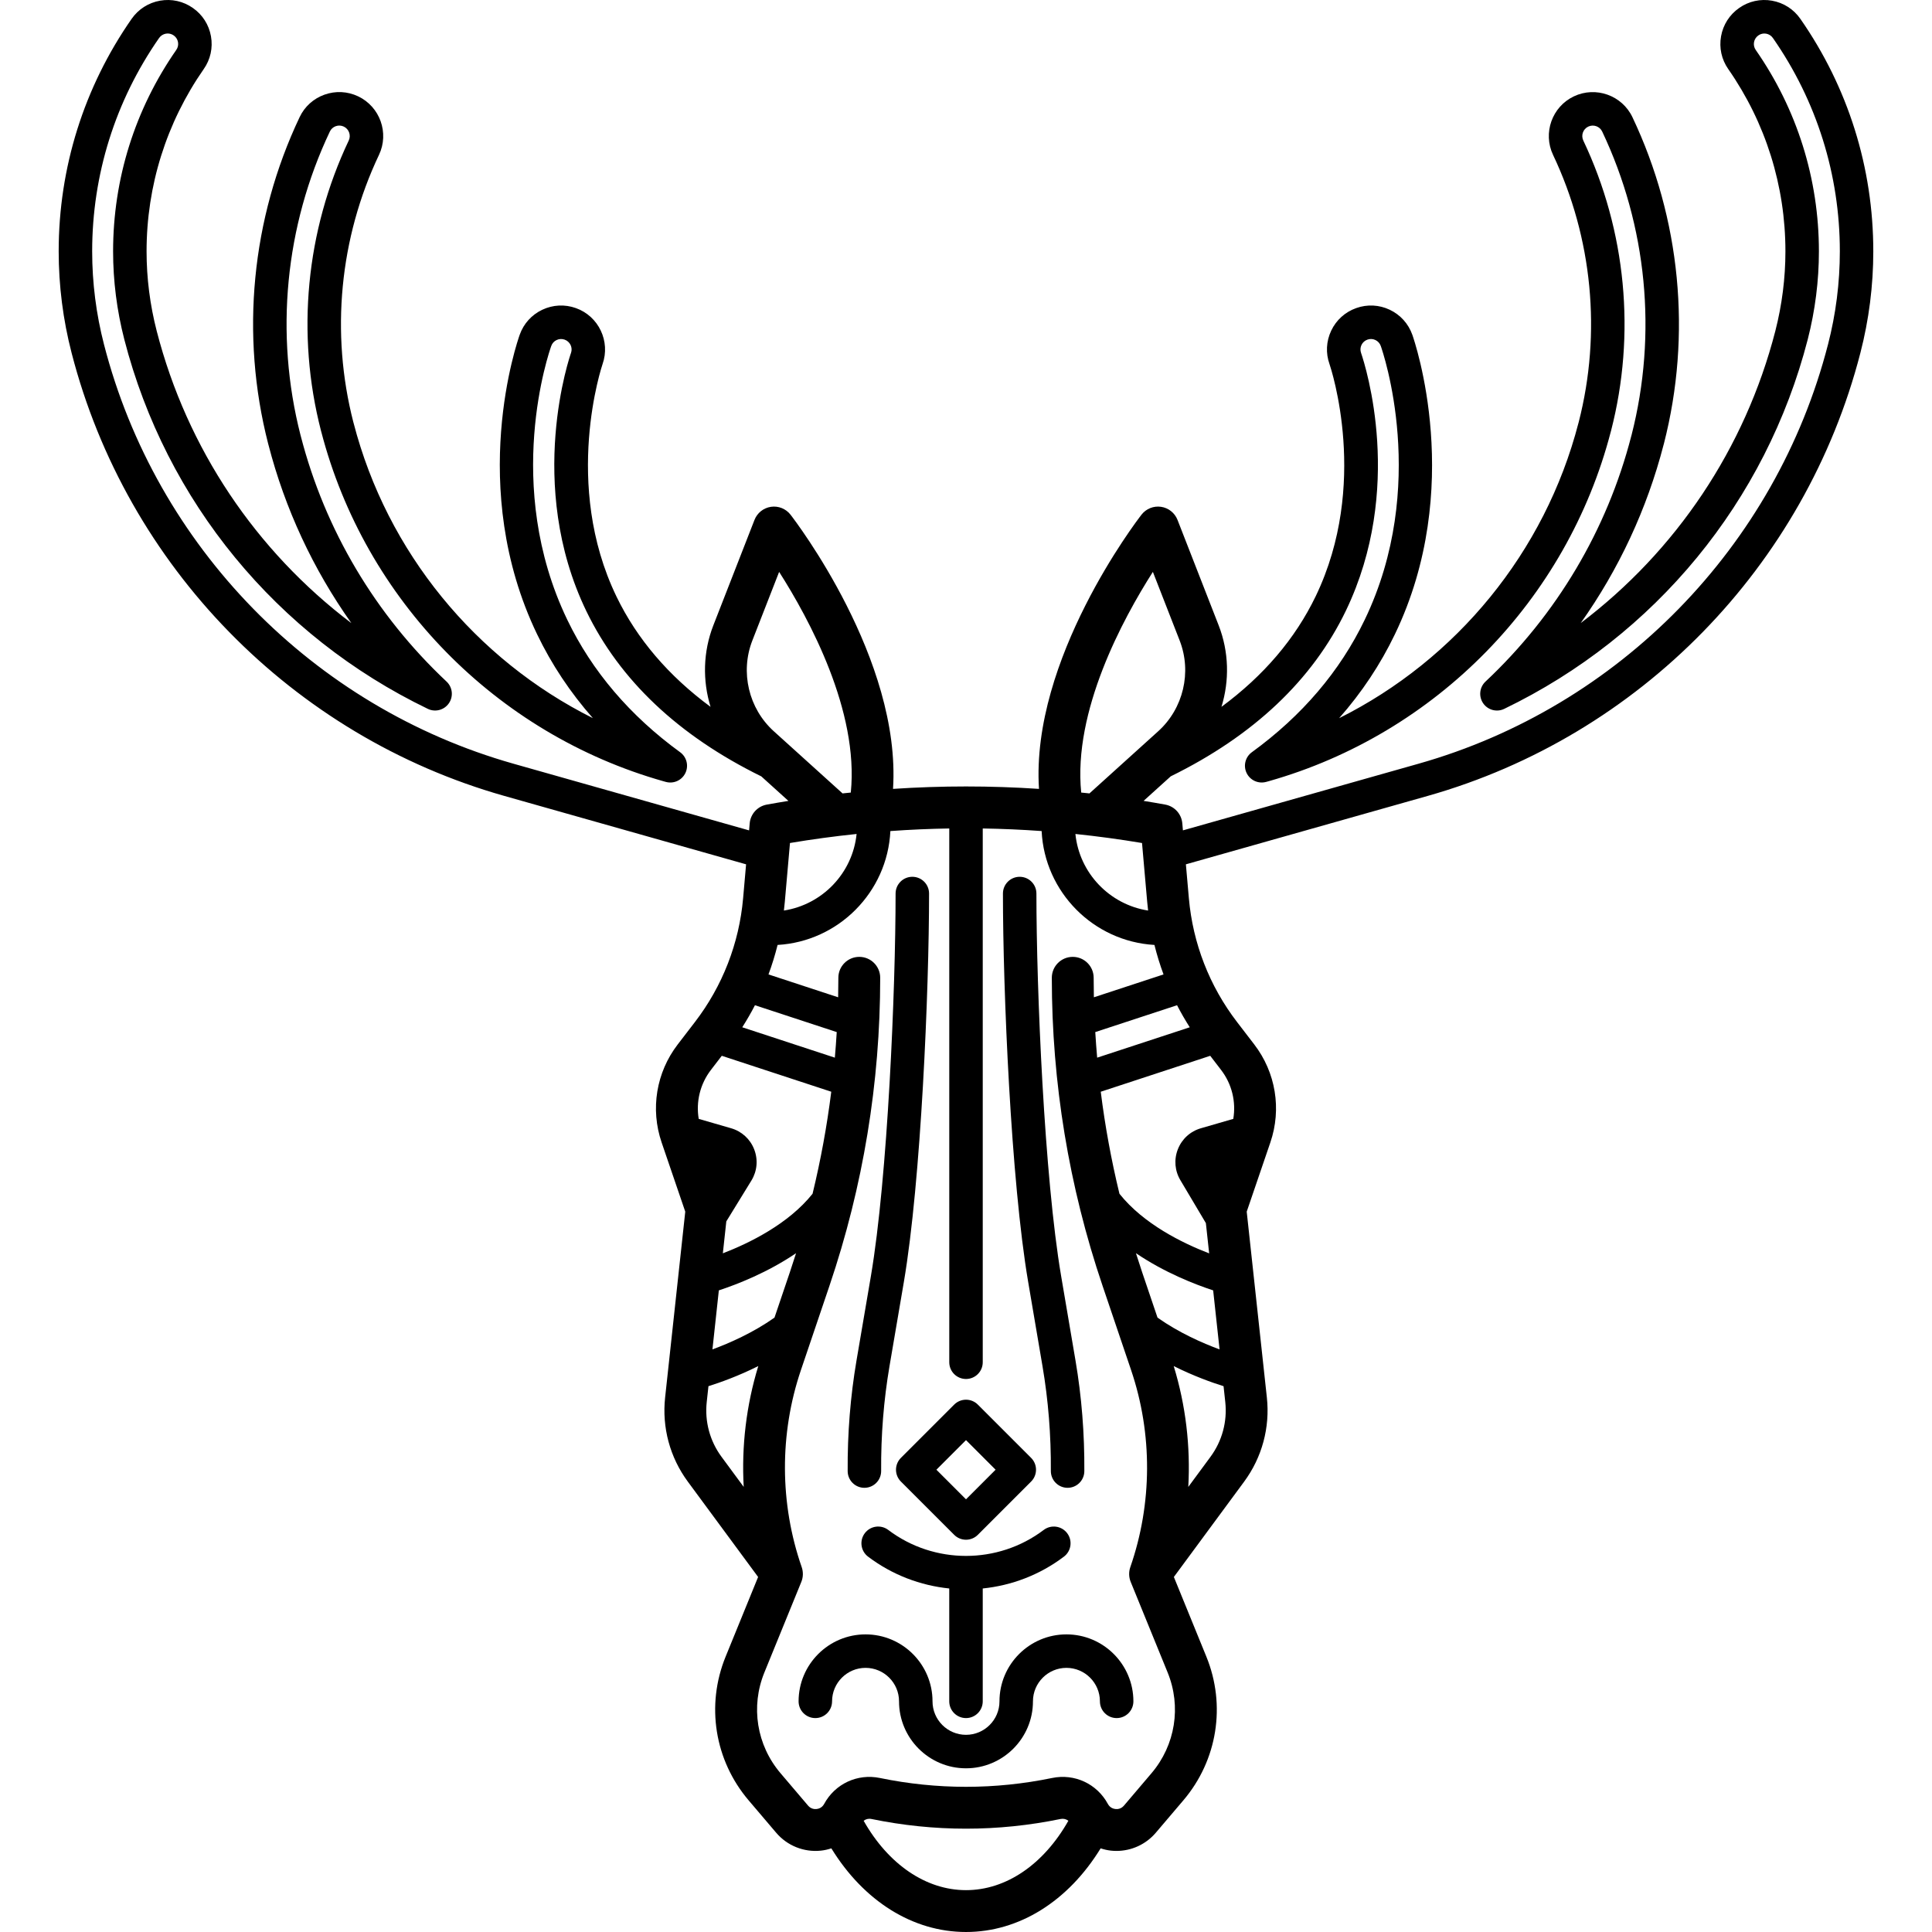
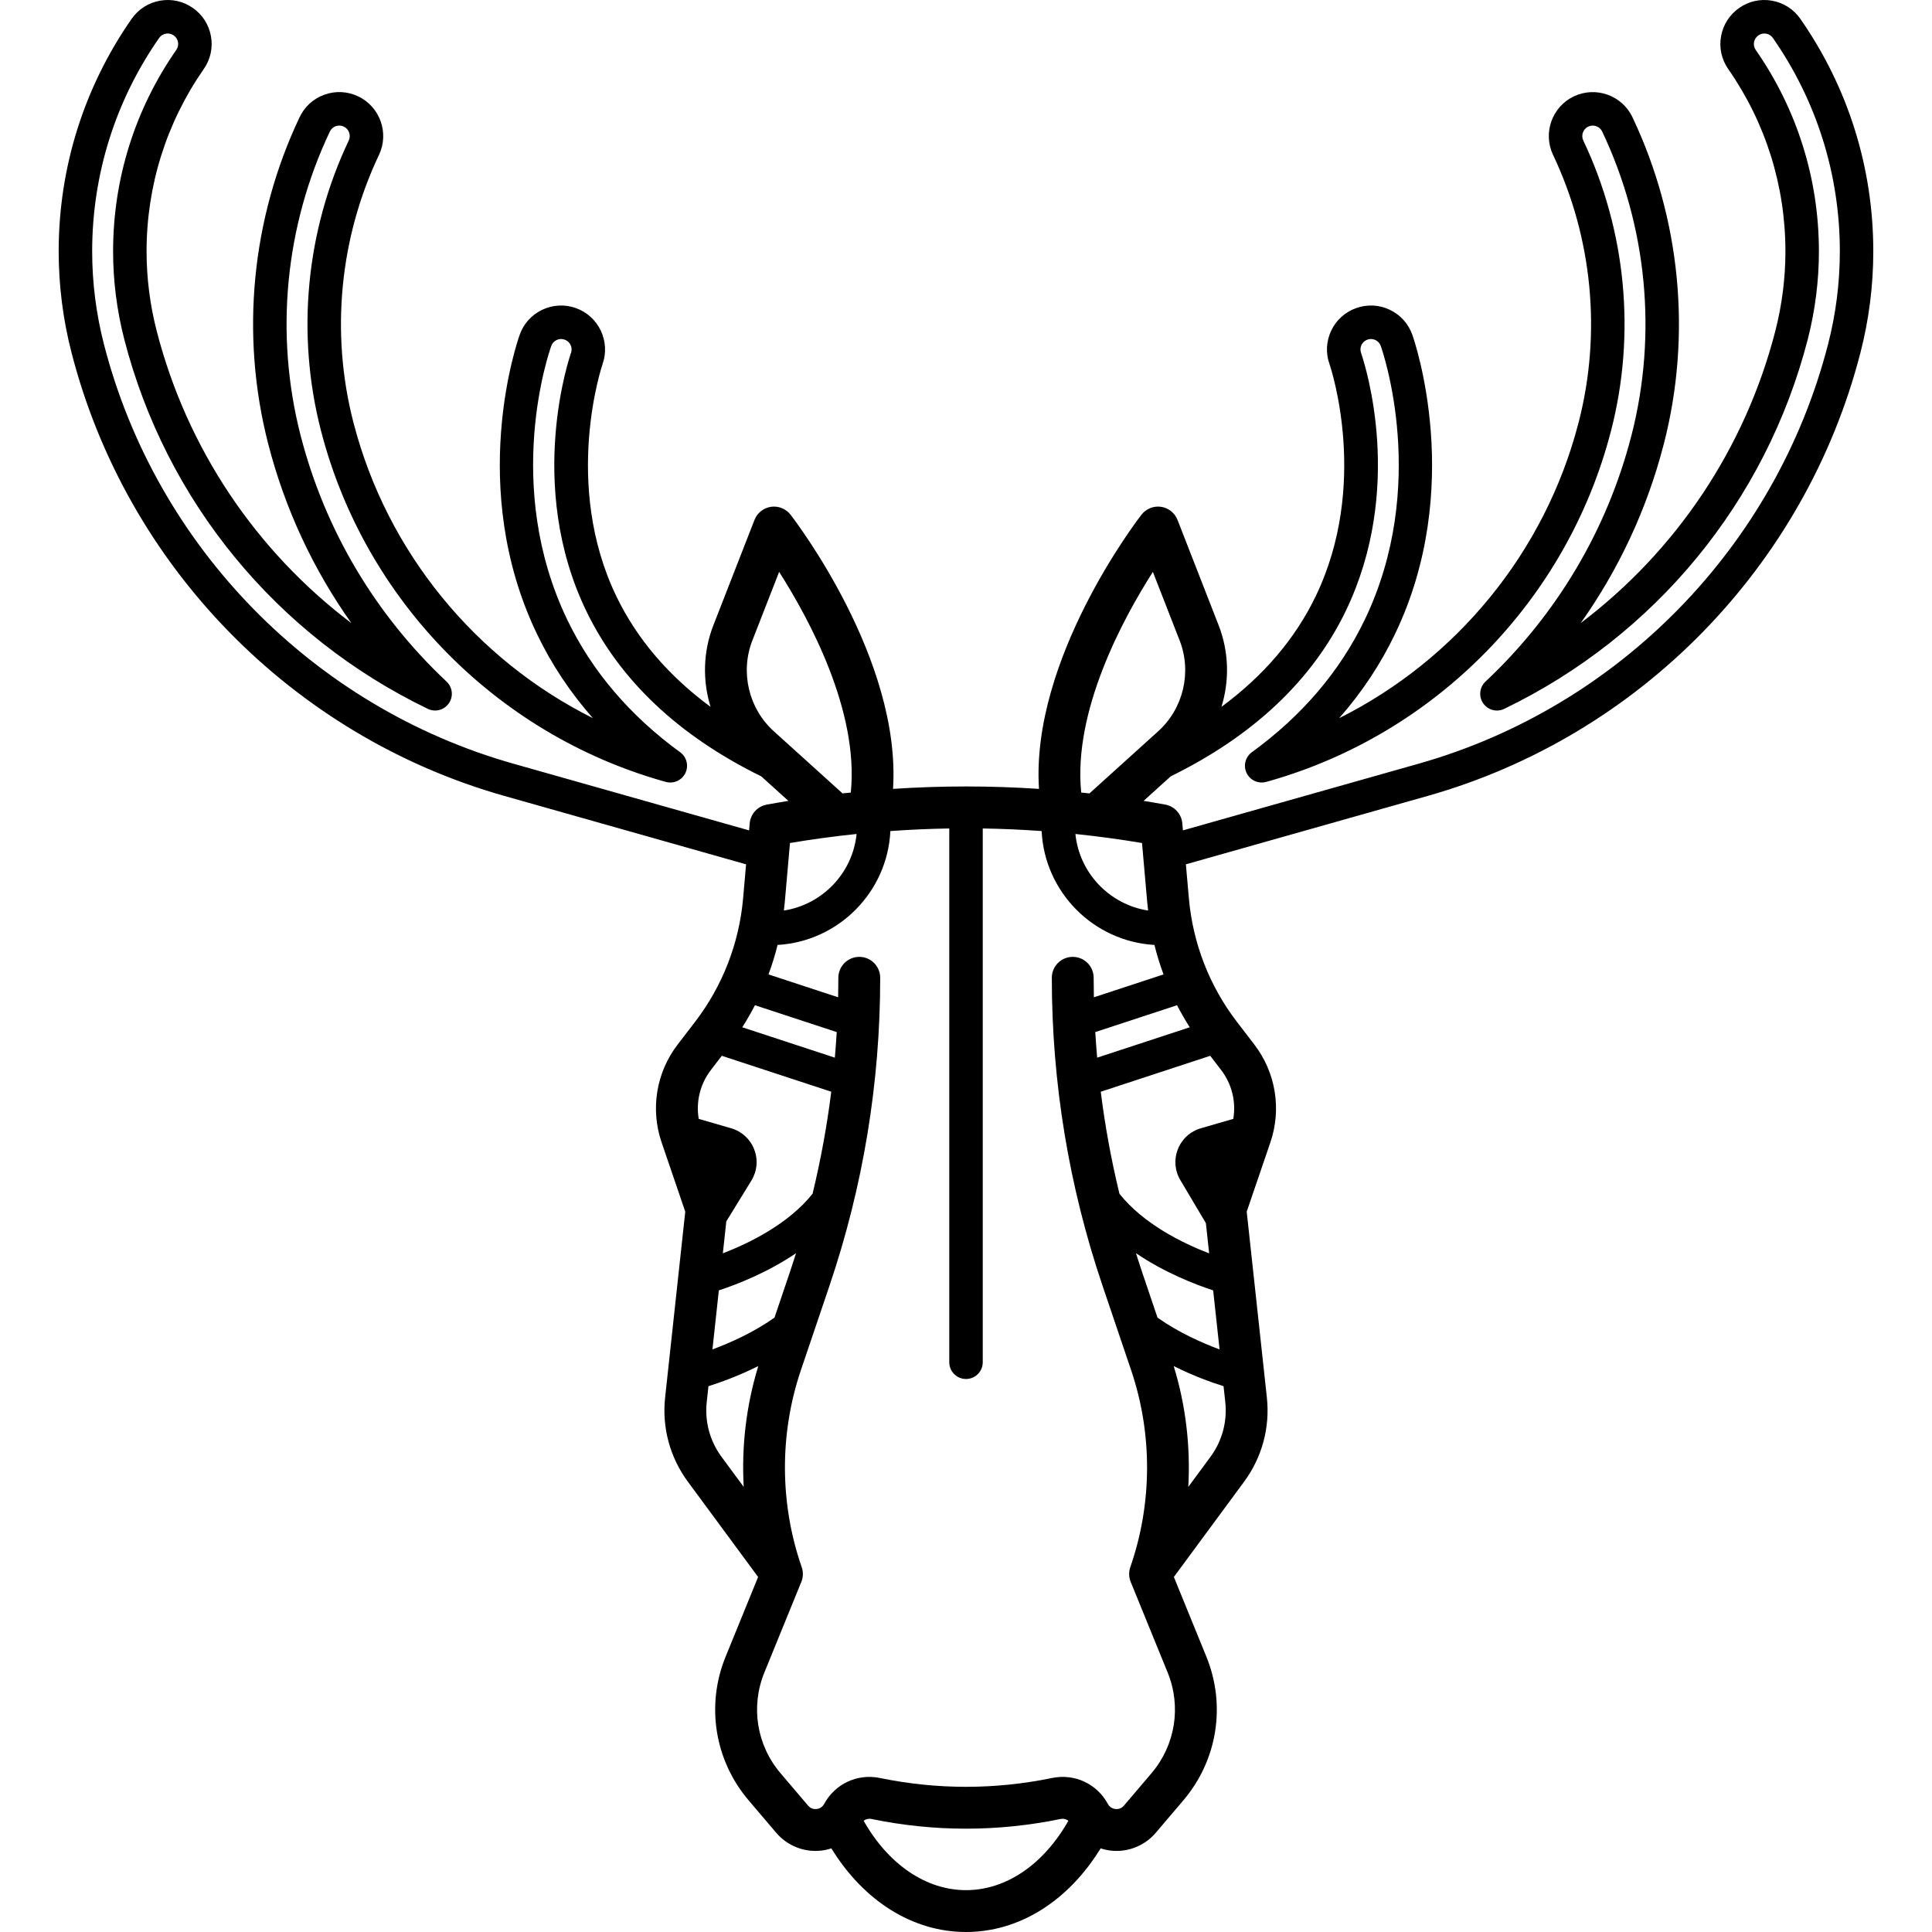
<svg xmlns="http://www.w3.org/2000/svg" fill="#000000" height="800px" width="800px" version="1.1" viewBox="0 0 461.637 461.637" enable-background="new 0 0 461.637 461.637">
  <g>
-     <path d="m206.542,355.501c0.01,0 0.02,0 0.028,0 2.209-0.015 3.987-1.818 3.973-4.027-0.059-8.493 0.612-16.911 1.993-25.02l3.44-20.173c4.104-24.16 6.017-69.646 6.017-92.78 0-2.209-1.791-4-4-4s-4,1.791-4,4c0,22.862-1.876,67.733-5.903,91.437l-3.44,20.171c-1.459,8.571-2.168,17.459-2.106,26.419 0.015,2.201 1.802,3.973 3.998,3.973z" />
-     <path d="m249.1,326.453c1.382,8.116 2.053,16.534 1.993,25.021-0.016,2.209 1.763,4.012 3.972,4.028 0.01,0 0.02,0 0.029,0 2.195,0 3.983-1.773 3.999-3.972 0.063-8.954-0.646-17.843-2.106-26.418l-3.43-20.171c-4.034-23.68-5.913-68.562-5.913-91.438 0-2.209-1.791-4-4-4s-4,1.791-4,4c0,23.149 1.915,68.646 6.026,92.78l3.43,20.17z" />
-     <path d="m254.818,390.523c-8.822,0-16,7.177-16,16 0,4.411-3.589,8-8,8s-8-3.589-8-8c0-8.823-7.178-16-16-16s-16,7.177-16,16c0,2.209 1.791,4 4,4s4-1.791 4-4c0-4.411 3.589-8 8-8s8,3.589 8,8c0,8.823 7.178,16 16,16s16-7.177 16-16c0-4.411 3.589-8 8-8s8,3.589 8,8c0,2.209 1.791,4 4,4s4-1.791 4-4c0-8.823-7.177-16-16-16z" />
-     <path d="m214.091,351.179c0,1.061 0.422,2.078 1.172,2.828l12.729,12.728c0.75,0.75 1.768,1.172 2.828,1.172s2.078-0.421 2.828-1.172l12.728-12.728c1.563-1.562 1.563-4.095 0-5.657l-12.728-12.728c-1.563-1.563-4.096-1.562-5.656,0l-12.729,12.728c-0.75,0.751-1.172,1.768-1.172,2.829zm16.728-7.071l7.07,7.071-7.07,7.071-7.071-7.071 7.071-7.071z" />
-     <path d="m230.819,410.523c2.209,0 4-1.791 4-4v-26.969c6.889-0.707 13.624-3.237 19.398-7.607 1.761-1.333 2.108-3.842 0.775-5.603-1.332-1.761-3.841-2.108-5.604-0.776-10.932,8.274-26.206,8.275-37.142,0-1.764-1.333-4.271-0.986-5.604,0.776-1.333,1.761-0.986,4.27 0.775,5.603 5.774,4.369 12.509,6.9 19.399,7.607v26.969c0.003,2.209 1.794,4 4.003,4z" />
    <path d="m430.188,4.511c-1.605-2.31-4.014-3.854-6.78-4.346-2.757-0.491-5.544,0.124-7.827,1.724-2.308,1.603-3.851,4.008-4.346,6.772-0.495,2.759 0.115,5.543 1.716,7.839 8.938,12.832 13.662,27.893 13.662,43.554 0,6.381-0.813,12.789-2.413,19.041-7.246,28.095-23.725,52.547-46.503,69.785 9.117-12.856 15.845-27.272 19.81-42.621 0.008-0.026 0.016-0.053 0.022-0.08 0.018-0.057 0.034-0.114 0.049-0.172 6.669-26.013 3.998-53.716-7.522-78.01-2.481-5.223-8.758-7.454-13.989-4.976-5.223,2.482-7.456,8.756-4.978,13.987 9.421,19.866 11.6,42.527 6.139,63.82-0.016,0.053-0.031,0.107-0.046,0.162-0.011,0.037-0.021,0.073-0.03,0.111-7.992,30.842-29.177,56.509-57.179,70.505 5.399-6.124 9.854-12.823 13.325-20.047 16.816-34.946 4.69-70.092 4.163-71.579-0.944-2.645-2.858-4.763-5.389-5.964-2.532-1.202-5.383-1.344-8.014-0.402-2.646,0.937-4.768,2.849-5.972,5.383-1.205,2.536-1.347,5.39-0.415,7.991 0.396,1.164 9.534,28.805-3.292,55.47-4.9,10.171-12.451,19.008-22.521,26.436 1.927-6.269 1.799-13.146-0.672-19.478l-9.828-25.187c-0.654-1.677-2.16-2.873-3.941-3.131-1.785-0.259-3.564,0.461-4.668,1.884-1.136,1.465-26.471,34.562-24.493,65.517-11.618-0.773-23.258-0.773-34.875,0 1.979-30.955-23.357-64.052-24.493-65.517-1.104-1.423-2.883-2.141-4.668-1.884-1.781,0.258-3.287,1.454-3.941,3.131l-9.829,25.187c-2.471,6.333-2.599,13.212-0.67,19.481-10.025-7.396-17.554-16.193-22.457-26.315-13.029-26.928-3.446-55.295-3.349-55.575 1.925-5.448-0.934-11.455-6.367-13.389-2.65-0.947-5.508-0.803-8.046,0.402-2.53,1.202-4.44,3.317-5.373,5.944-0.528,1.472-12.748,36.46 4.15,71.595 3.472,7.218 7.927,13.913 13.321,20.034-28.006-14.008-49.175-39.666-57.165-70.492-0.011-0.043-0.023-0.086-0.035-0.128-0.01-0.035-0.021-0.074-0.033-0.114-5.472-21.301-3.295-43.973 6.131-63.852 2.479-5.229 0.245-11.503-4.981-13.988-2.543-1.205-5.399-1.346-8.046-0.4-2.638,0.944-4.749,2.857-5.941,5.381-11.52,24.292-14.19,51.992-7.521,77.998 0.01,0.037 0.021,0.074 0.03,0.111 0.009,0.033 0.02,0.07 0.03,0.109 3.964,15.369 10.696,29.8 19.827,42.671-22.79-17.239-39.272-41.695-46.51-69.793-1.607-6.24-2.423-12.647-2.423-19.042 0-15.652 4.725-30.713 13.656-43.545 1.608-2.296 2.224-5.081 1.731-7.841-0.492-2.766-2.035-5.174-4.333-6.77-2.292-1.606-5.074-2.222-7.831-1.735-2.769,0.49-5.181,2.031-6.797,4.345-11.4,16.375-17.427,35.583-17.427,55.545 0,8.191 1.039,16.36 3.087,24.278 13.133,50.964 52.755,91.524 103.404,105.851l57.76,16.342-.711,8.103c-0.946,10.776-4.929,21.007-11.518,29.586l-4.109,5.351c-5.132,6.684-6.57,15.434-3.847,23.408l5.65,16.546-4.813,44.41c-0.777,7.163 1.15,14.301 5.426,20.099l16.796,22.779-7.767,19.043c-4.736,11.614-2.632,24.764 5.492,34.319l6.592,7.752c2.64,3.104 6.629,4.704 10.686,4.278 0.86-0.09 1.692-0.287 2.498-0.547 7.743,12.602 19.458,19.985 32.174,19.985 12.72,0 24.433-7.383 32.167-19.985 0.805,0.26 1.636,0.456 2.495,0.547 0.433,0.045 0.863,0.068 1.292,0.068 3.597,0 7.038-1.572 9.396-4.346l6.591-7.752c8.124-9.554 10.229-22.705 5.492-34.319l-7.767-19.044 16.796-22.779c4.274-5.798 6.202-12.936 5.426-20.098l-4.814-44.41 5.65-16.546c2.724-7.975 1.285-16.725-3.847-23.408l-4.108-5.351c-6.589-8.579-10.571-18.81-11.518-29.586l-.712-8.104 57.768-16.341c50.642-14.325 90.26-54.885 103.395-105.848 2.048-7.925 3.087-16.094 3.087-24.281 0.003-19.971-6.023-39.178-17.422-55.542zm-138.418,251.144c2.582,3.362 3.604,7.592 2.914,11.693l-7.742,2.242c-2.539,0.735-4.547,2.57-5.508,5.033s-0.726,5.172 0.645,7.432l6.057,10.196 .784,7.233c-6.36-2.445-15.668-7.002-21.435-14.242-1.948-8.043-3.443-16.178-4.468-24.382l26.158-8.585 2.595,3.38zm-15.19,59.181l-3.668-10.833c-0.513-1.516-1.007-3.037-1.487-4.562 6.826,4.63 14.079,7.448 18.452,8.884l1.529,14.105c-4.09-1.511-9.711-3.983-14.826-7.594zm7.702-69.376l-22.123,7.261c-0.177-2.035-0.33-4.072-0.451-6.114l19.54-6.416c0.927,1.799 1.943,3.554 3.034,5.269zm-11.404-44.029l1.236,14.071c0.061,0.691 0.136,1.38 0.218,2.067-9.204-1.436-16.424-8.942-17.373-18.297 5.316,0.552 10.624,1.27 15.919,2.159zm2.593-64.784l6.4,16.403c2.941,7.536 0.885,16.244-5.116,21.669l-16.334,14.764c-0.033,0.03-0.056,0.066-0.088,0.097-0.661-0.075-1.324-0.134-1.986-0.203-1.972-19.475 9.933-41.463 17.124-52.73zm-86.745,167.356l-3.668,10.833c-5.114,3.61-10.735,6.083-14.826,7.594l1.529-14.105c4.373-1.436 11.626-4.254 18.452-8.884-0.48,1.525-0.974,3.046-1.487,4.562zm-18.858-48.348l2.597-3.381 26.158,8.585c-1.024,8.203-2.52,16.338-4.468,24.38-5.754,7.215-15.069,11.779-21.435,14.233l.827-7.631 6.013-9.788c1.37-2.261 1.604-4.97 0.643-7.433-0.961-2.462-2.968-4.296-5.507-5.031l-7.742-2.242c-0.689-4.1 0.333-8.33 2.914-11.692zm29.612-2.934l-22.123-7.261c1.091-1.714 2.107-3.469 3.033-5.268l19.541,6.415c-0.121,2.042-0.274,4.079-0.451,6.114zm5.197-53.449c-0.948,9.354-8.167,16.86-17.371,18.297 0.082-0.687 0.158-1.376 0.218-2.067l1.235-14.071c5.296-0.889 10.603-1.607 15.918-2.159zm-24.91-46.221l6.401-16.403c7.192,11.267 19.095,33.255 17.123,52.729-0.662,0.07-1.324,0.129-1.986,0.203-0.032-0.031-0.055-0.067-0.088-0.097l-16.335-14.764c-6-5.425-8.057-14.133-5.115-21.668zm-57.075,29.434c-47.921-13.556-85.409-51.93-97.836-100.153-1.88-7.268-2.833-14.763-2.833-22.279 0-18.32 5.53-35.947 15.989-50.97 0.388-0.555 0.966-0.925 1.628-1.042 0.648-0.115 1.307,0.03 1.86,0.418 0.55,0.382 0.918,0.955 1.034,1.611 0.116,0.651-0.028,1.308-0.415,1.859-9.876,14.19-15.097,30.831-15.097,48.125 0,7.068 0.9,14.146 2.676,21.038 9.961,38.674 36.396,70.853 72.525,88.285 1.777,0.858 3.918,0.29 5.036-1.338 1.117-1.628 0.88-3.828-0.56-5.18-17.017-15.979-29.063-36.268-34.835-58.672-0.011-0.043-0.022-0.086-0.035-0.128-0.006-0.024-0.014-0.05-0.021-0.077-6.196-24.19-3.709-49.956 7.01-72.559 0.281-0.596 0.78-1.047 1.404-1.271 0.632-0.226 1.316-0.192 1.922,0.095 1.243,0.591 1.773,2.087 1.183,3.333-10.238,21.59-12.593,46.22-6.629,69.353 0.017,0.067 0.036,0.134 0.057,0.201 0.002,0.005 0.004,0.011 0.005,0.017 10.436,40.194 41.75,72.193 81.757,83.52l.58,.16c1.862,0.514 3.828-0.377 4.668-2.119 0.839-1.741 0.313-3.834-1.25-4.971-11.988-8.721-21.062-19.37-26.969-31.649-15.463-32.152-4.313-64.082-3.825-65.438 0.221-0.623 0.673-1.123 1.271-1.407 0.605-0.288 1.288-0.321 1.927-0.093 1.292,0.46 1.97,1.891 1.52,3.164-0.111,0.31-11.022,31.362 3.683,61.752 7.99,16.494 22.038,29.745 41.778,39.436l6.484,5.861c-1.725,0.281-3.449,0.571-5.172,0.887-2.214,0.405-3.884,2.239-4.08,4.481l-.147,1.679-56.293-15.929zm46.176,152.521l.411-3.787c2.762-0.866 7.132-2.417 11.909-4.807-2.869,9.351-4.028,19.152-3.485,28.871l-5.302-7.191c-2.784-3.775-4.039-8.422-3.533-13.086zm61.955,116.631c-9.575,0-18.555-6.149-24.465-16.583 0.516-0.393 1.183-0.562 1.859-0.423 14.998,3.09 30.207,3.09 45.205,0 0.673-0.138 1.341,0.03 1.859,0.423-5.903,10.433-14.88,16.583-24.458,16.583zm44.323-27.946l-6.59,7.751c-0.694,0.817-1.564,0.86-2.025,0.811-0.458-0.048-1.303-0.27-1.813-1.213-2.603-4.816-7.962-7.307-13.313-6.204-13.66,2.815-27.51,2.815-41.17,0-5.356-1.103-10.711,1.388-13.313,6.203-0.511,0.944-1.354,1.166-1.813,1.214-0.459,0.047-1.329,0.008-2.024-0.811l-6.591-7.752c-5.697-6.7-7.174-15.922-3.852-24.065l8.826-21.641c0.459-1.126 0.492-2.382 0.093-3.531-5.272-15.153-5.342-31.867-0.195-47.064l6.833-20.179c8.041-23.746 12.118-48.5 12.118-73.574 0-2.761-2.238-5-5-5s-5,2.239-5,5c0,1.555-0.018,3.108-0.051,4.66l-16.642-5.464c0.853-2.304 1.578-4.655 2.173-7.045 14.563-0.848 26.243-12.612 26.951-27.212 4.688-0.336 9.379-0.544 14.072-0.619v127.544c0,2.209 1.791,4 4,4s4-1.791 4-4v-127.543c4.692,0.074 9.383,0.283 14.07,0.618 0.708,14.601 12.389,26.366 26.953,27.212 0.594,2.39 1.32,4.741 2.173,7.045l-16.642,5.464c-0.033-1.552-0.051-3.106-0.051-4.66 0-2.761-2.238-5-5-5s-5,2.239-5,5c0,25.073 4.077,49.826 12.117,73.573l6.833,20.18c5.146,15.197 5.077,31.911-0.194,47.064-0.399,1.149-0.366,2.405 0.093,3.531l8.826,21.641c3.32,8.145 1.845,17.366-3.852,24.066zm14.091-75.598l-5.303,7.192c0.543-9.719-0.616-19.521-3.485-28.872 4.777,2.391 9.148,3.942 11.91,4.807l.411,3.787c0.505,4.663-0.749,9.31-3.533,13.086zm147.543-265.758c-12.428,48.221-49.912,86.596-97.826,100.149l-56.303,15.927-.147-1.679c-0.196-2.242-1.866-4.076-4.08-4.481-1.722-0.315-3.447-0.606-5.172-0.887l6.492-5.868c19.8-9.724 33.87-23.018 41.844-39.569 13.988-29.081 4.757-58.28 3.631-61.592-0.225-0.628-0.191-1.306 0.095-1.907 0.284-0.599 0.787-1.052 1.429-1.279 0.626-0.224 1.301-0.191 1.9,0.093 0.602,0.286 1.058,0.792 1.28,1.418 0.479,1.351 11.554,33.451-3.835,65.431-5.901,12.284-14.974,22.932-26.967,31.646-1.562,1.135-2.09,3.222-1.256,4.963 0.834,1.741 2.794,2.637 4.654,2.133l.634-.172c39.979-11.316 71.289-43.304 81.727-83.493 0.004-0.015 0.008-0.03 0.012-0.045 0.021-0.064 0.038-0.128 0.055-0.192 5.963-23.134 3.608-47.764-6.629-69.351-0.591-1.248-0.061-2.743 1.179-3.332 1.249-0.591 2.744-0.061 3.333,1.179 10.709,22.582 13.201,48.331 7.019,72.516-0.007,0.025-0.014,0.05-0.021,0.075-0.018,0.055-0.033,0.111-0.047,0.167-5.773,22.405-17.819,42.694-34.835,58.672-1.439,1.352-1.677,3.552-0.559,5.181 1.118,1.628 3.256,2.197 5.035,1.338 36.116-17.43 62.551-49.608 72.526-88.29 1.769-6.906 2.665-13.983 2.665-21.032 0-17.304-5.221-33.946-15.099-48.127-0.378-0.543-0.522-1.201-0.405-1.854 0.118-0.658 0.486-1.231 1.05-1.623 0.54-0.379 1.195-0.524 1.848-0.408 0.657,0.117 1.229,0.484 1.614,1.039 10.462,15.019 15.992,32.645 15.992,50.974-5.68434e-14,7.51-0.953,15.006-2.833,22.28z" />
  </g>
</svg>